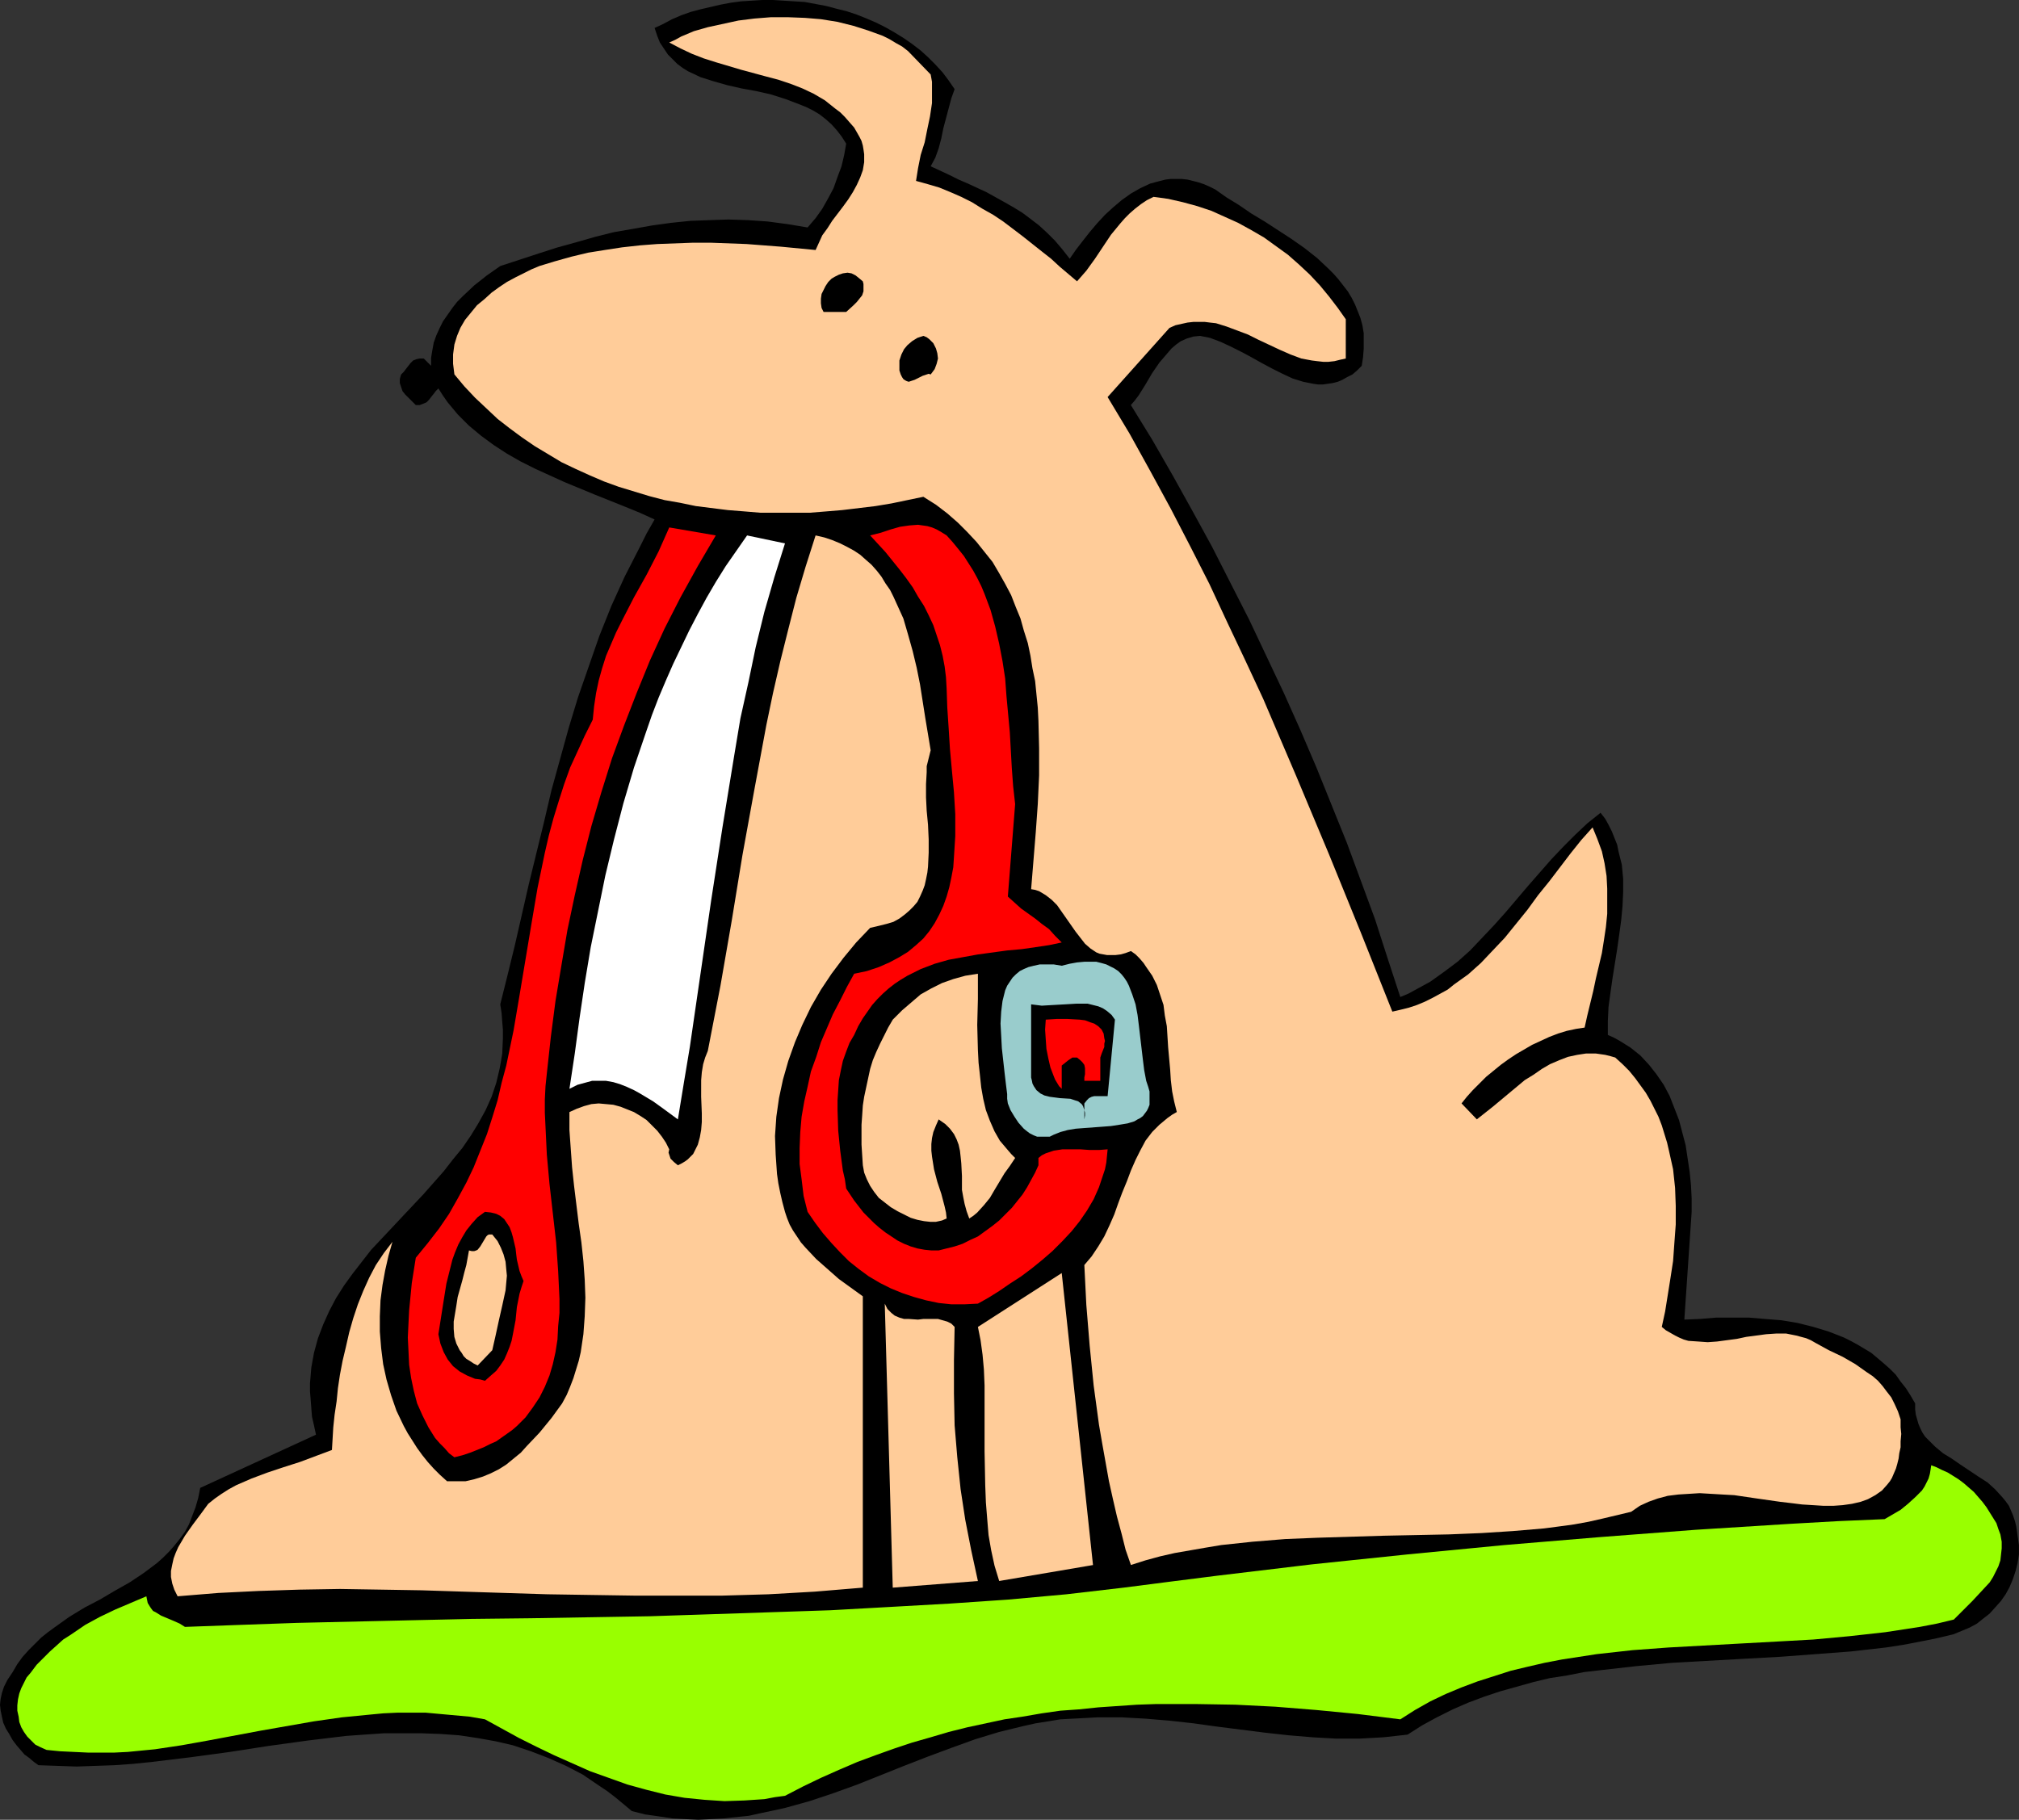
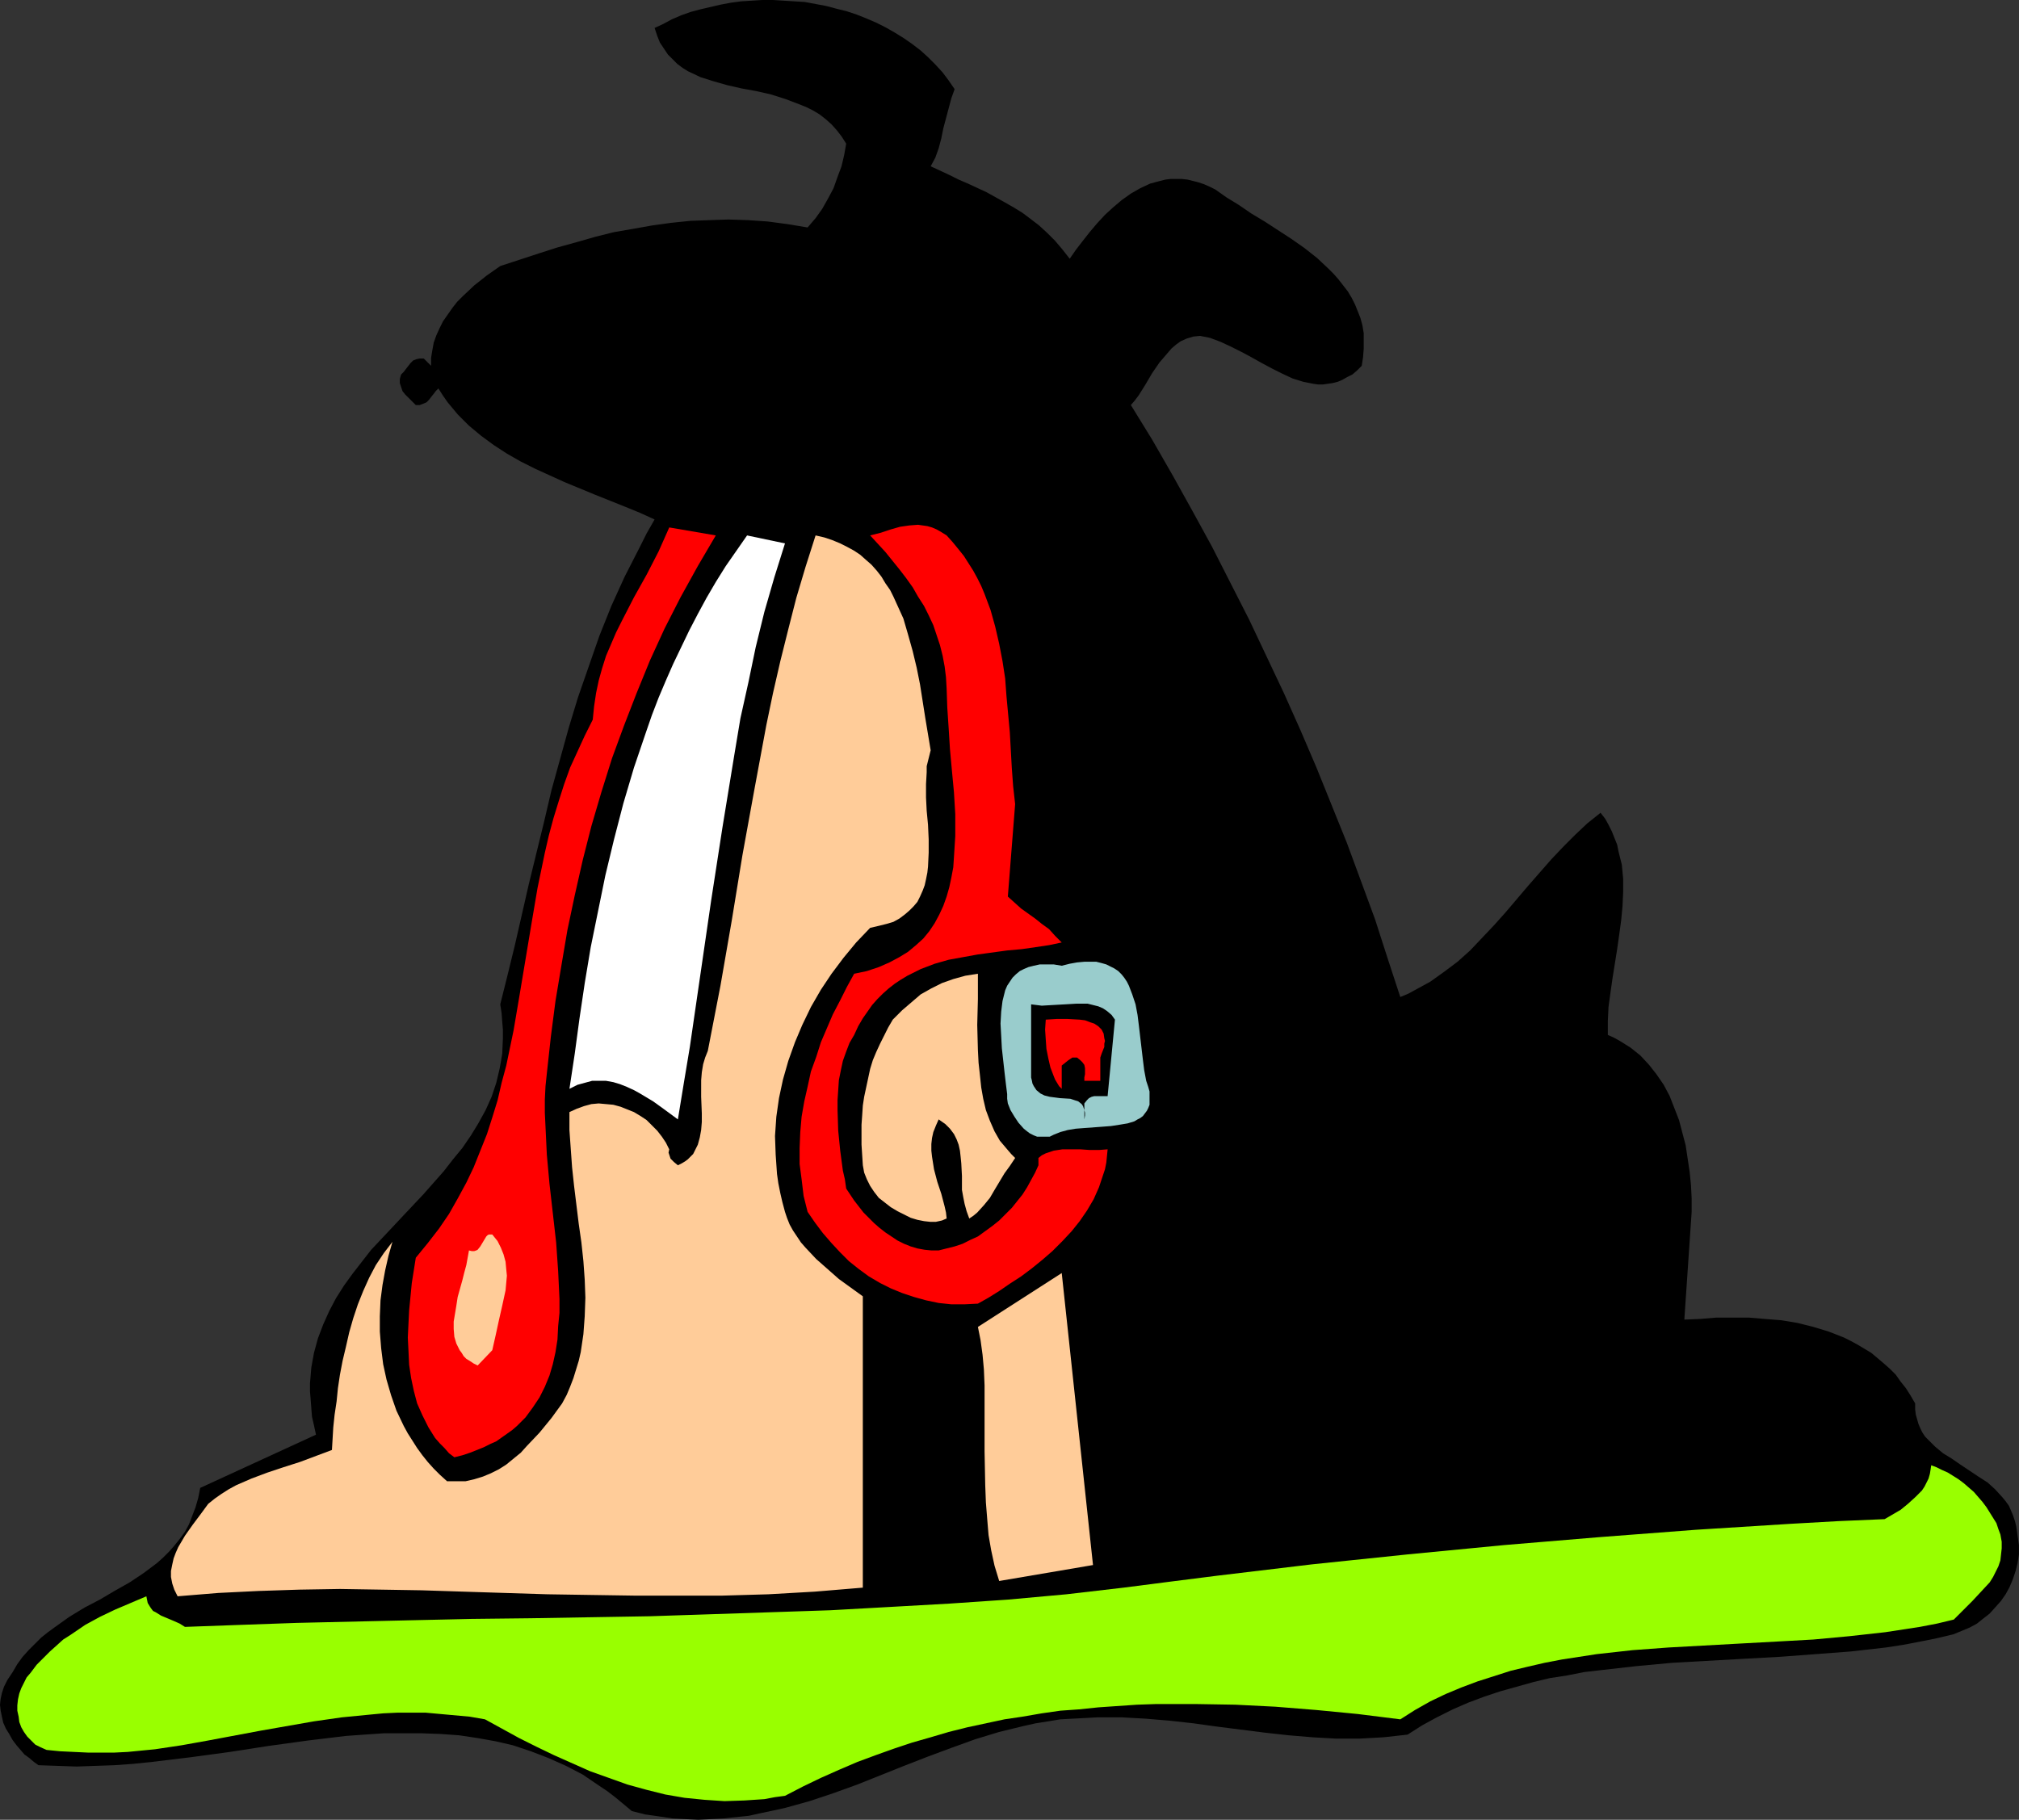
<svg xmlns="http://www.w3.org/2000/svg" xmlns:ns1="http://sodipodi.sourceforge.net/DTD/sodipodi-0.dtd" xmlns:ns2="http://www.inkscape.org/namespaces/inkscape" version="1.0" width="129.766mm" height="116.983mm" id="svg17" ns1:docname="Dog with Leash 1.wmf">
  <rect width="100%" height="100%" fill="#333333" stroke="none" />
  <ns1:namedview id="namedview17" pagecolor="#ffffff" bordercolor="#000000" borderopacity="0.25" ns2:showpageshadow="2" ns2:pageopacity="0.0" ns2:pagecheckerboard="0" ns2:deskcolor="#d1d1d1" ns2:document-units="mm" />
  <defs id="defs1">
    <pattern id="WMFhbasepattern" patternUnits="userSpaceOnUse" width="6" height="6" x="0" y="0" />
  </defs>
  <path style="fill:#000000;fill-opacity:1;fill-rule:evenodd;stroke:none" d="m 231.896,21.654 -0.808,2.262 -0.646,2.424 -1.293,4.848 -0.485,2.424 -0.646,2.424 -0.808,2.262 -1.131,2.101 4.525,2.101 2.262,1.131 2.262,0.97 4.525,2.101 4.363,2.424 2.262,1.293 2.101,1.293 1.939,1.454 2.101,1.616 1.939,1.778 1.939,1.939 1.778,2.101 1.778,2.262 1.454,-2.101 1.616,-2.101 1.778,-2.262 1.778,-2.101 1.939,-2.101 1.939,-1.778 2.101,-1.778 2.262,-1.616 2.262,-1.293 2.424,-1.131 2.424,-0.646 1.293,-0.323 1.293,-0.162 h 1.293 1.293 l 1.454,0.162 1.293,0.323 1.293,0.323 1.454,0.485 1.454,0.646 1.293,0.646 2.747,1.939 2.909,1.778 3.07,2.101 3.232,1.939 3.232,2.101 3.232,2.101 3.232,2.262 3.07,2.424 2.747,2.586 1.293,1.293 1.131,1.293 1.131,1.454 1.131,1.454 0.97,1.616 0.808,1.616 0.646,1.616 0.646,1.616 0.485,1.778 0.323,1.939 v 1.778 1.939 l -0.162,2.101 -0.323,2.101 -1.131,1.131 -1.131,0.97 -1.293,0.646 -1.131,0.646 -1.131,0.485 -1.293,0.323 -1.131,0.162 -1.131,0.162 h -1.293 l -1.131,-0.162 -2.424,-0.485 -2.586,-0.808 -2.424,-1.131 -2.586,-1.293 -2.424,-1.293 -2.586,-1.454 -2.424,-1.293 -2.586,-1.293 -2.424,-1.131 -2.586,-0.97 -2.424,-0.485 -1.616,0.162 -1.616,0.485 -1.454,0.646 -1.131,0.808 -1.131,0.97 -0.97,1.131 -0.97,1.131 -0.97,1.131 -1.778,2.586 -1.616,2.747 -1.616,2.586 -0.97,1.293 -0.97,1.131 5.171,8.403 5.01,8.726 4.848,8.726 4.686,8.565 4.525,8.888 4.525,8.888 4.202,8.888 4.202,8.888 4.04,9.05 3.878,9.05 3.717,9.211 3.717,9.211 3.394,9.211 3.394,9.211 3.07,9.534 3.07,9.373 1.939,-0.808 1.778,-0.97 1.778,-0.97 1.778,-0.97 3.394,-2.424 3.232,-2.424 3.07,-2.747 2.909,-3.07 2.909,-3.07 2.747,-3.07 5.494,-6.464 5.656,-6.464 2.909,-3.07 2.909,-2.909 2.909,-2.747 3.232,-2.586 1.131,1.454 0.808,1.454 0.808,1.616 0.646,1.616 0.646,1.616 0.323,1.616 0.808,3.232 0.323,3.394 v 3.394 l -0.162,3.394 -0.323,3.394 -0.485,3.555 -0.485,3.394 -1.131,7.11 -0.485,3.394 -0.485,3.555 -0.162,3.394 v 3.394 l 1.454,0.646 1.454,0.808 2.586,1.616 2.424,1.939 2.101,2.262 1.778,2.262 1.778,2.586 1.454,2.747 1.131,2.909 1.131,2.909 0.808,3.07 0.808,3.07 0.485,3.232 0.485,3.232 0.323,3.232 0.162,3.232 v 3.232 l -1.778,26.179 3.878,-0.162 3.878,-0.323 h 3.878 4.04 l 3.878,0.323 4.04,0.323 3.878,0.646 3.878,0.97 3.717,1.131 3.717,1.454 1.616,0.808 1.778,0.97 1.616,0.97 1.616,0.97 3.07,2.586 1.454,1.293 1.454,1.454 1.131,1.616 1.293,1.616 1.131,1.778 1.131,1.939 v 1.454 l 0.162,1.293 0.323,1.131 0.323,1.131 0.485,1.131 0.485,0.97 0.646,0.97 0.808,0.808 1.616,1.616 1.939,1.616 2.101,1.293 2.101,1.454 4.363,2.909 2.262,1.454 1.778,1.616 1.778,1.939 0.808,0.97 0.808,1.131 0.485,1.131 0.485,1.131 0.485,1.454 0.323,1.293 0.323,2.262 0.323,2.262 v 2.262 l -0.323,2.101 -0.485,1.939 -0.646,1.939 -0.808,1.939 -0.97,1.778 -1.131,1.616 -1.293,1.454 -1.454,1.616 -1.454,1.131 -1.616,1.293 -1.778,0.97 -1.939,0.808 -1.939,0.808 -4.04,0.97 -4.04,0.808 -4.202,0.808 -4.202,0.646 -8.565,0.97 -8.565,0.646 -8.565,0.646 -8.888,0.485 -17.291,0.97 -8.726,0.808 -8.565,0.97 -4.202,0.485 -4.04,0.808 -4.202,0.646 -4.04,0.97 -4.04,1.131 -4.04,1.131 -3.878,1.293 -3.878,1.454 -3.717,1.616 -3.878,1.939 -3.555,1.939 -3.555,2.262 -2.909,0.323 -2.909,0.323 -5.818,0.323 h -5.818 l -5.656,-0.323 -5.818,-0.485 -5.818,-0.646 -11.474,-1.454 -5.818,-0.808 -5.818,-0.646 -5.818,-0.485 -5.818,-0.323 h -5.818 l -2.909,0.162 -3.07,0.162 -3.07,0.162 -2.909,0.485 -3.07,0.485 -2.909,0.646 -5.979,1.454 -5.818,1.778 -5.818,2.101 -5.656,2.101 -5.818,2.262 -5.656,2.262 -5.656,2.262 -5.818,2.101 -5.818,1.939 -5.818,1.616 -2.909,0.646 -3.07,0.646 -2.909,0.646 -3.07,0.323 -3.07,0.323 -3.07,0.162 -3.07,0.162 -3.232,-0.162 -3.07,-0.162 -3.232,-0.485 -3.394,-0.485 -3.232,-0.808 -1.939,-1.616 -1.939,-1.616 -2.101,-1.616 -1.939,-1.293 -4.04,-2.747 -4.04,-2.101 -4.363,-1.939 -4.202,-1.616 -4.363,-1.454 -4.202,-0.97 -4.525,-0.808 -4.363,-0.646 -4.525,-0.323 -4.525,-0.162 h -4.525 -4.686 l -4.686,0.323 -4.525,0.323 -9.373,1.131 -9.373,1.293 -9.373,1.454 -9.534,1.293 -9.373,1.131 -4.686,0.485 -4.525,0.323 -4.686,0.162 -4.525,0.162 -4.525,-0.162 -4.686,-0.162 -1.131,-0.808 -1.131,-0.97 -1.131,-0.808 -0.97,-1.131 -0.97,-1.131 -0.97,-1.293 -0.808,-1.454 -0.808,-1.293 -0.646,-1.454 -0.323,-1.454 L 0.162,415.636 0,414.182 l 0.162,-1.454 0.323,-1.454 0.485,-1.454 0.808,-1.616 1.293,-1.939 1.131,-1.939 1.293,-1.778 1.454,-1.616 1.616,-1.616 1.454,-1.454 1.616,-1.293 1.778,-1.293 3.394,-2.424 3.717,-2.262 3.717,-1.939 3.555,-2.101 3.717,-2.101 3.394,-2.262 3.232,-2.424 1.454,-1.293 1.454,-1.454 1.293,-1.454 1.293,-1.616 1.293,-1.778 0.97,-1.778 0.808,-2.101 0.808,-2.101 0.646,-2.262 0.485,-2.424 28.118,-12.928 -0.485,-2.262 -0.485,-2.101 -0.162,-2.101 -0.162,-2.101 -0.162,-1.939 v -1.939 l 0.162,-1.939 0.162,-1.939 0.323,-1.778 0.323,-1.778 0.97,-3.555 1.293,-3.394 1.454,-3.232 1.616,-3.07 1.939,-3.07 2.101,-2.909 2.262,-2.909 2.262,-2.909 2.586,-2.747 5.01,-5.333 5.171,-5.494 4.848,-5.494 2.262,-2.909 2.262,-2.747 2.101,-3.07 1.778,-2.909 1.778,-3.232 1.454,-3.232 1.131,-3.394 0.808,-3.394 0.323,-1.778 0.323,-1.939 0.162,-3.717 v -2.101 l -0.162,-1.939 -0.162,-2.101 -0.323,-2.101 1.778,-7.11 1.778,-7.272 3.394,-14.867 3.717,-15.19 1.778,-7.595 2.101,-7.595 2.101,-7.595 2.262,-7.434 2.586,-7.434 2.586,-7.434 2.909,-7.272 3.232,-7.11 3.555,-6.949 1.778,-3.555 1.939,-3.394 -3.555,-1.616 -3.555,-1.454 -7.272,-2.909 -7.434,-3.07 -3.555,-1.616 -3.555,-1.616 -3.555,-1.778 -3.394,-1.939 -3.232,-2.101 -3.07,-2.262 -2.909,-2.424 -2.747,-2.747 -2.424,-2.909 -1.131,-1.616 -1.131,-1.778 -0.646,0.646 -0.485,0.646 -0.646,0.808 -0.485,0.646 -0.646,0.646 -0.808,0.323 -0.808,0.323 h -0.485 -0.485 l -1.778,-1.778 -0.808,-0.808 -0.646,-0.808 -0.323,-0.97 -0.323,-0.97 v -0.97 l 0.162,-0.646 0.162,-0.485 0.646,-0.646 0.485,-0.646 1.131,-1.454 0.646,-0.646 0.808,-0.323 0.808,-0.162 h 0.485 0.485 l 1.778,1.778 v -1.939 l 0.323,-1.939 0.323,-1.778 0.646,-1.778 0.808,-1.778 0.808,-1.616 1.131,-1.616 1.131,-1.616 1.131,-1.454 1.454,-1.454 2.747,-2.586 3.07,-2.424 3.232,-2.262 9.373,-3.07 4.525,-1.454 4.686,-1.293 4.525,-1.293 4.525,-1.131 4.686,-0.808 4.525,-0.808 4.686,-0.646 4.686,-0.485 4.525,-0.162 4.686,-0.162 4.848,0.162 4.686,0.323 4.848,0.646 4.848,0.808 1.939,-2.262 1.616,-2.262 1.454,-2.586 1.293,-2.424 0.97,-2.747 0.97,-2.586 0.646,-2.747 0.485,-2.747 -1.131,-1.778 -1.131,-1.454 -1.293,-1.454 -1.454,-1.293 -1.454,-1.131 -1.616,-0.97 -1.616,-0.808 -1.616,-0.646 -3.394,-1.293 -3.555,-1.131 -3.555,-0.808 -3.555,-0.646 -3.555,-0.808 -3.394,-0.97 -3.07,-0.97 -3.07,-1.454 -1.293,-0.808 -1.293,-0.97 -1.131,-1.131 -1.131,-1.131 -0.97,-1.454 -0.97,-1.454 -0.646,-1.616 -0.646,-1.939 2.101,-0.97 2.101,-1.131 2.262,-0.97 2.262,-0.808 2.424,-0.646 4.848,-1.131 2.586,-0.485 2.424,-0.323 2.586,-0.162 L 185.193,0 h 2.586 l 2.586,0.162 2.586,0.162 2.586,0.162 5.171,0.97 2.424,0.646 2.586,0.646 2.424,0.808 2.424,0.97 2.262,0.97 2.262,1.131 2.262,1.293 2.101,1.293 2.101,1.454 2.101,1.616 1.778,1.616 1.778,1.778 1.778,1.939 1.454,1.939 z" id="path1" />
-   <path style="fill:#ffcc99;fill-opacity:1;fill-rule:evenodd;stroke:none" d="m 226.078,18.099 0.323,1.778 v 1.778 1.778 1.616 l -0.485,3.232 -0.646,3.07 -0.646,3.232 -0.97,3.07 -0.646,3.232 -0.485,3.07 2.909,0.808 2.747,0.808 2.747,1.131 2.586,1.131 2.586,1.293 2.586,1.616 2.586,1.454 2.424,1.616 4.686,3.555 4.686,3.717 2.262,1.778 2.101,1.939 4.202,3.555 2.262,-2.586 2.101,-2.909 3.878,-5.818 2.262,-2.747 1.131,-1.293 1.131,-1.131 1.293,-1.131 1.454,-1.131 1.454,-0.97 1.616,-0.808 3.555,0.485 3.555,0.808 3.555,0.97 3.394,1.131 3.232,1.454 3.232,1.454 3.232,1.778 3.07,1.778 2.909,2.101 2.909,2.101 2.747,2.424 2.586,2.424 2.424,2.586 2.262,2.747 2.101,2.747 1.939,2.747 V 87.103 l -1.454,0.323 -1.293,0.323 -1.454,0.162 h -1.293 l -1.454,-0.162 -1.293,-0.162 -2.586,-0.485 -2.586,-0.97 -2.586,-1.131 -5.171,-2.424 -2.586,-1.293 -2.586,-0.97 -2.586,-0.97 -2.586,-0.808 -1.454,-0.162 -1.293,-0.162 h -1.454 -1.293 l -1.454,0.162 -1.454,0.323 -1.454,0.323 -1.454,0.646 -15.029,16.806 5.333,8.888 5.01,9.05 5.01,9.211 4.686,9.05 4.686,9.211 4.363,9.373 4.363,9.211 4.363,9.373 8.08,18.907 7.918,18.907 7.757,19.069 7.595,19.069 2.101,-0.485 1.939,-0.485 1.939,-0.646 1.939,-0.808 1.939,-0.97 1.778,-0.97 1.778,-0.97 1.616,-1.293 3.394,-2.424 3.07,-2.747 2.909,-3.07 2.909,-3.07 2.747,-3.394 2.747,-3.394 2.586,-3.555 2.747,-3.394 5.171,-6.787 2.586,-3.232 2.747,-3.07 1.131,2.747 1.131,3.07 0.646,2.909 0.485,3.07 0.162,3.07 v 3.07 3.07 l -0.323,3.232 -0.485,3.232 -0.485,3.07 -1.454,6.141 -0.646,3.07 -1.454,5.979 -0.646,2.909 -2.101,0.323 -2.262,0.485 -2.101,0.646 -2.101,0.808 -2.101,0.97 -2.101,0.97 -1.939,1.131 -1.939,1.131 -1.939,1.293 -1.778,1.293 -3.555,2.909 -1.616,1.616 -1.616,1.616 -1.454,1.616 -1.293,1.616 3.717,3.878 3.878,-3.07 3.878,-3.232 3.878,-3.232 2.101,-1.293 2.101,-1.454 1.939,-1.131 2.262,-0.97 2.101,-0.808 2.262,-0.485 2.101,-0.323 h 2.424 l 2.262,0.323 1.293,0.323 1.131,0.323 1.778,1.616 1.616,1.616 1.454,1.778 1.293,1.778 1.293,1.778 1.131,1.939 0.97,1.939 0.97,1.939 0.808,2.101 0.646,2.101 0.646,2.101 0.485,2.101 0.97,4.363 0.485,4.525 0.162,4.363 v 4.525 l -0.323,4.363 -0.323,4.525 -0.646,4.202 -0.646,4.04 -0.646,4.04 -0.808,3.717 0.97,0.808 1.131,0.646 1.131,0.646 0.97,0.485 1.131,0.485 1.131,0.323 2.424,0.162 2.262,0.162 2.262,-0.162 2.424,-0.323 2.424,-0.323 2.262,-0.485 2.424,-0.323 2.424,-0.323 2.424,-0.162 h 2.424 l 2.424,0.485 2.424,0.646 1.131,0.485 1.131,0.646 3.232,1.778 3.394,1.616 3.07,1.778 2.747,1.939 1.454,0.97 1.293,1.131 1.131,1.293 0.97,1.293 1.131,1.454 0.808,1.616 0.808,1.778 0.646,1.939 v 1.939 l 0.162,1.616 -0.162,1.778 v 1.454 l -0.323,1.454 -0.162,1.293 -0.323,1.293 -0.323,1.131 -0.485,1.131 -0.485,1.131 -0.485,0.808 -0.646,0.808 -1.293,1.454 -1.616,1.131 -1.778,0.97 -1.778,0.646 -2.101,0.485 -2.262,0.323 -2.262,0.162 h -2.424 l -2.586,-0.162 -2.586,-0.162 -2.586,-0.323 -2.747,-0.323 -5.656,-0.808 -5.494,-0.808 -2.909,-0.162 -2.747,-0.162 -2.747,-0.162 -2.586,0.162 -2.586,0.162 -2.586,0.323 -2.424,0.646 -2.262,0.808 -2.101,0.97 -2.101,1.454 -3.394,0.808 -3.394,0.808 -3.555,0.808 -3.555,0.646 -3.555,0.485 -3.717,0.485 -7.595,0.646 -7.595,0.485 -7.918,0.323 -15.837,0.323 -15.998,0.485 -7.918,0.323 -7.918,0.646 -7.595,0.808 -3.878,0.646 -3.717,0.646 -3.717,0.646 -3.555,0.808 -3.555,0.97 -3.555,1.131 -1.293,-3.717 -0.97,-3.878 -1.131,-4.202 -0.97,-4.202 -0.97,-4.363 -0.808,-4.525 -0.808,-4.525 -0.808,-4.686 -1.293,-9.534 -0.97,-9.696 -0.808,-9.858 -0.485,-9.696 1.778,-2.101 1.616,-2.424 1.454,-2.424 1.293,-2.747 1.131,-2.586 0.97,-2.747 0.97,-2.586 1.131,-2.747 0.97,-2.586 1.131,-2.586 1.131,-2.262 1.293,-2.424 1.616,-2.101 1.778,-1.778 1.939,-1.616 1.131,-0.808 1.131,-0.646 -0.646,-2.586 -0.485,-2.424 -0.323,-2.747 -0.162,-2.586 -0.485,-5.333 -0.323,-5.171 -0.485,-2.586 -0.323,-2.586 -0.808,-2.424 -0.808,-2.424 -1.131,-2.262 -1.454,-2.101 -0.646,-0.97 -0.97,-1.131 -0.97,-0.97 -1.131,-0.808 -1.293,0.485 -1.131,0.323 -1.293,0.162 h -0.97 -1.131 l -1.778,-0.323 -0.808,-0.323 -1.454,-0.97 -1.293,-1.131 -1.131,-1.454 -1.131,-1.454 -2.262,-3.232 -1.131,-1.616 -1.131,-1.616 -1.293,-1.293 -1.454,-1.131 -0.808,-0.485 -0.808,-0.485 -0.97,-0.323 -0.97,-0.162 1.131,-13.898 0.485,-6.787 0.323,-6.949 v -6.626 l -0.162,-6.626 -0.162,-3.232 -0.323,-3.232 -0.323,-3.232 -0.646,-3.07 -0.485,-3.07 -0.646,-3.07 -0.97,-3.07 -0.808,-2.909 -1.131,-2.747 -1.131,-2.909 -1.454,-2.747 -1.454,-2.586 -1.616,-2.747 -1.939,-2.424 -1.939,-2.424 -2.262,-2.424 -2.262,-2.262 -2.586,-2.262 -2.747,-2.101 -3.07,-1.939 -3.878,0.808 -3.878,0.808 -3.878,0.646 -4.04,0.485 -4.04,0.485 -3.878,0.323 -4.04,0.323 h -4.04 -3.878 -4.04 l -3.878,-0.323 -4.04,-0.323 -3.878,-0.485 -3.878,-0.485 -3.878,-0.808 -3.717,-0.646 -3.717,-0.97 -3.717,-1.131 -3.717,-1.131 -3.555,-1.293 -3.394,-1.454 -3.555,-1.616 -3.394,-1.616 -3.232,-1.939 -3.232,-1.939 -3.07,-2.101 -3.07,-2.262 -2.909,-2.262 -2.747,-2.586 -2.747,-2.586 -2.586,-2.747 -2.424,-2.909 -0.162,-1.293 -0.162,-1.293 v -2.262 l 0.323,-2.424 0.646,-2.101 0.808,-1.939 1.131,-1.939 1.454,-1.778 1.454,-1.778 1.778,-1.454 1.778,-1.616 1.778,-1.293 1.939,-1.293 2.101,-1.131 1.939,-0.97 1.939,-0.97 1.939,-0.808 3.717,-1.131 4.04,-1.131 4.04,-0.97 4.04,-0.646 4.202,-0.646 4.363,-0.485 4.202,-0.323 4.363,-0.162 4.363,-0.162 h 4.202 l 4.363,0.162 4.363,0.162 8.403,0.646 8.403,0.808 0.808,-1.778 0.808,-1.778 1.293,-1.778 1.131,-1.778 2.586,-3.394 1.293,-1.778 1.131,-1.778 0.97,-1.778 0.808,-1.778 0.646,-1.778 0.323,-1.939 v -1.939 l -0.162,-1.131 -0.162,-0.97 -0.323,-1.131 -0.485,-0.97 -0.646,-1.131 -0.646,-1.131 -1.131,-1.293 -1.131,-1.293 -1.131,-1.131 -1.293,-0.97 -2.424,-1.939 -2.747,-1.616 -2.747,-1.293 -2.909,-1.131 -2.909,-0.97 -3.07,-0.808 -5.979,-1.616 -5.979,-1.778 -3.07,-0.97 -2.909,-1.131 -2.747,-1.293 -2.747,-1.454 1.454,-0.646 1.454,-0.808 3.07,-1.293 3.394,-0.97 3.717,-0.808 3.717,-0.808 3.878,-0.485 4.04,-0.323 h 4.04 l 4.202,0.162 3.878,0.323 4.04,0.646 3.878,0.97 3.555,1.131 3.555,1.293 1.616,0.808 1.616,0.97 1.454,0.808 1.454,1.131 z" id="path2" />
  <path style="fill:#000000;fill-opacity:1;fill-rule:evenodd;stroke:none" d="m 209.595,68.357 0.162,0.646 v 0.646 1.131 l -0.323,0.97 -0.646,0.808 -0.646,0.808 -0.808,0.808 -1.778,1.616 h -5.494 l -0.485,-0.97 -0.162,-1.131 v -1.131 l 0.162,-1.131 0.485,-0.97 0.485,-0.97 0.646,-0.97 0.808,-0.808 0.808,-0.485 0.97,-0.485 0.97,-0.323 1.131,-0.162 0.97,0.162 0.97,0.485 0.808,0.646 z" id="path3" />
  <path style="fill:#000000;fill-opacity:1;fill-rule:evenodd;stroke:none" d="m 226.078,90.981 -0.485,-0.162 -0.485,0.162 -0.97,0.323 -0.97,0.485 -0.97,0.485 -0.97,0.323 -0.485,0.162 -0.485,-0.162 -0.323,-0.162 -0.485,-0.323 -0.323,-0.485 -0.323,-0.646 -0.323,-0.97 v -0.808 -0.808 -0.808 l 0.485,-1.454 0.646,-1.293 0.808,-0.97 1.131,-0.97 1.293,-0.808 1.454,-0.485 0.808,0.323 0.646,0.485 0.97,0.97 0.646,1.293 0.323,1.131 0.162,1.293 -0.323,1.293 -0.485,1.293 z" id="path4" />
  <path style="fill:#ff0000;fill-opacity:1;fill-rule:evenodd;stroke:none" d="m 244.824,217.837 1.616,1.454 1.616,1.454 3.394,2.424 1.616,1.293 1.778,1.293 1.454,1.616 1.616,1.616 -3.07,0.646 -3.232,0.485 -3.394,0.485 -3.555,0.323 -7.11,0.97 -3.555,0.646 -3.555,0.646 -3.394,0.97 -3.394,1.293 -1.616,0.808 -1.616,0.808 -1.616,0.97 -1.454,0.97 -1.454,1.131 -1.454,1.293 -1.293,1.293 -1.293,1.454 -1.131,1.616 -1.131,1.616 -1.131,1.939 -0.97,2.101 -1.131,1.939 -0.808,2.101 -0.808,2.262 -0.485,2.262 -0.485,2.424 -0.162,2.424 -0.162,2.424 v 2.424 l 0.162,5.01 0.485,4.848 0.646,4.848 0.485,2.101 0.323,2.262 1.939,2.909 2.262,2.909 1.293,1.293 1.293,1.293 1.293,1.131 1.454,1.131 1.454,0.97 1.454,0.97 1.616,0.808 1.616,0.646 1.616,0.485 1.778,0.323 1.616,0.162 h 1.778 l 1.939,-0.485 1.939,-0.485 1.939,-0.646 1.939,-0.97 1.778,-0.808 1.778,-1.293 1.778,-1.293 1.616,-1.293 1.454,-1.454 1.616,-1.616 1.293,-1.616 1.293,-1.616 1.131,-1.778 0.97,-1.778 0.97,-1.778 0.808,-1.778 v -1.778 l 0.808,-0.646 0.97,-0.485 0.97,-0.323 0.97,-0.323 2.101,-0.323 h 2.262 2.101 l 2.262,0.162 h 2.262 l 2.101,-0.162 -0.162,1.616 -0.162,1.616 -0.323,1.616 -0.485,1.454 -0.97,2.909 -1.293,2.909 -1.616,2.747 -1.778,2.586 -1.939,2.424 -2.262,2.424 -2.424,2.424 -2.424,2.101 -2.586,2.101 -2.586,1.939 -2.747,1.778 -2.586,1.778 -2.586,1.616 -2.586,1.454 -3.232,0.162 h -3.232 l -3.07,-0.323 -3.07,-0.646 -2.909,-0.808 -2.909,-0.97 -2.747,-1.131 -2.586,-1.293 -2.747,-1.616 -2.424,-1.778 -2.424,-1.939 -2.101,-2.101 -2.101,-2.262 -2.101,-2.424 -1.939,-2.586 -1.778,-2.586 -0.97,-3.878 -0.485,-4.04 -0.485,-3.717 v -3.878 l 0.162,-3.878 0.323,-3.717 0.646,-3.717 0.808,-3.555 0.808,-3.717 1.293,-3.555 1.131,-3.555 1.454,-3.394 1.454,-3.394 1.778,-3.394 1.616,-3.232 1.778,-3.232 3.07,-0.646 2.909,-0.97 2.586,-1.131 2.424,-1.293 2.101,-1.293 1.939,-1.616 1.778,-1.616 1.454,-1.778 1.293,-1.939 1.131,-2.101 0.97,-2.101 0.808,-2.262 0.646,-2.262 0.485,-2.262 0.485,-2.586 0.162,-2.424 0.162,-2.586 0.162,-2.586 v -5.333 l -0.323,-5.333 -0.485,-5.171 -0.485,-5.333 -0.323,-5.171 -0.323,-4.848 -0.162,-4.686 -0.162,-2.747 -0.323,-2.586 -0.485,-2.586 -0.646,-2.586 -0.808,-2.424 -0.808,-2.424 -1.131,-2.424 -1.131,-2.262 -1.454,-2.262 -1.293,-2.262 -1.616,-2.262 -1.616,-2.101 -3.394,-4.202 -3.717,-4.04 2.586,-0.646 2.424,-0.808 2.262,-0.646 2.262,-0.323 2.101,-0.162 1.131,0.162 1.131,0.162 1.131,0.323 1.131,0.485 1.131,0.646 1.293,0.808 1.454,1.616 1.454,1.778 1.293,1.616 2.262,3.555 0.97,1.778 0.97,1.939 0.808,1.939 1.454,3.878 1.131,4.04 0.97,4.202 0.808,4.202 0.646,4.202 0.323,4.363 0.808,8.726 0.485,8.726 0.323,4.363 0.485,4.363 z" id="path5" />
  <path style="fill:#ff0000;fill-opacity:1;fill-rule:evenodd;stroke:none" d="m 173.881,130.088 -4.363,7.434 -4.202,7.595 -3.878,7.595 -3.555,7.757 -3.232,7.918 -3.07,7.918 -2.909,7.918 -2.586,8.242 -2.424,8.242 -2.101,8.242 -1.939,8.565 -1.778,8.403 -1.454,8.565 -1.454,8.726 -1.131,8.726 -0.97,8.888 -0.323,3.07 -0.162,3.232 v 3.232 l 0.162,3.394 0.162,3.394 0.162,3.394 0.646,7.11 1.616,14.221 0.485,6.949 0.323,6.787 v 3.394 l -0.323,3.232 -0.162,3.232 -0.485,3.07 -0.646,2.909 -0.808,2.747 -1.131,2.747 -1.293,2.586 -1.616,2.424 -1.778,2.424 -2.101,2.101 -1.131,0.97 -1.131,0.808 -2.747,1.939 -1.454,0.646 -1.616,0.808 -1.616,0.646 -1.616,0.646 -1.939,0.646 -1.939,0.485 -1.293,-0.97 -1.131,-1.293 -1.131,-1.131 -1.131,-1.293 -0.808,-1.293 -0.808,-1.293 -1.454,-2.909 -1.293,-2.909 -0.808,-3.07 -0.646,-3.07 -0.485,-3.232 -0.162,-3.394 -0.162,-3.232 0.162,-3.394 0.162,-3.232 0.646,-6.626 0.485,-3.07 0.485,-3.07 2.909,-3.555 2.747,-3.555 2.424,-3.555 2.101,-3.717 2.101,-3.878 1.778,-3.717 1.616,-4.04 1.616,-4.04 1.293,-4.04 1.293,-4.202 0.97,-4.202 1.131,-4.202 1.778,-8.565 1.454,-8.565 2.909,-17.453 1.454,-8.565 1.778,-8.565 0.97,-4.202 1.131,-4.202 1.293,-4.202 1.293,-4.04 1.454,-4.04 1.778,-3.878 1.778,-3.878 1.939,-3.878 0.323,-3.232 0.485,-3.232 0.646,-3.07 0.808,-2.909 0.97,-3.07 2.424,-5.656 1.454,-2.909 2.909,-5.656 3.07,-5.494 2.909,-5.656 1.293,-2.909 1.293,-2.909 z" id="path6" />
  <path style="fill:#ffffff;fill-opacity:1;fill-rule:evenodd;stroke:none" d="m 190.688,132.028 -2.586,8.242 -2.424,8.403 -2.101,8.565 -1.778,8.565 -1.939,8.726 -1.454,8.726 -1.454,8.888 -1.454,8.888 -2.747,17.776 -2.586,17.776 -2.586,17.776 -1.454,8.726 -1.454,8.888 -3.07,-2.262 -2.909,-2.101 -3.232,-1.939 -1.454,-0.808 -1.778,-0.808 -1.616,-0.646 -1.616,-0.485 -1.778,-0.323 h -1.778 -1.616 l -1.778,0.485 -1.778,0.485 -1.939,0.97 1.293,-8.565 1.131,-8.403 1.293,-8.726 1.454,-8.726 1.778,-8.726 1.778,-8.726 2.101,-8.726 2.262,-8.726 2.586,-8.726 2.909,-8.565 1.454,-4.202 1.616,-4.202 1.778,-4.202 1.778,-4.04 1.939,-4.04 1.939,-4.04 2.101,-4.04 2.101,-3.878 2.262,-3.878 2.424,-3.878 2.586,-3.717 2.586,-3.717 z" id="path7" />
  <path style="fill:#ffcc99;fill-opacity:1;fill-rule:evenodd;stroke:none" d="m 226.078,182.285 -0.323,1.293 -0.323,1.293 -0.323,1.293 v 1.454 l -0.162,2.909 v 3.232 l 0.162,3.232 0.323,3.394 0.162,3.555 v 3.232 l -0.162,3.394 -0.162,1.454 -0.323,1.616 -0.323,1.454 -0.485,1.293 -0.646,1.454 -0.646,1.293 -0.97,1.131 -0.97,0.97 -1.131,0.97 -1.293,0.97 -1.454,0.808 -1.616,0.485 -1.939,0.485 -2.101,0.485 -3.394,3.555 -3.07,3.717 -2.909,3.878 -2.586,3.878 -2.424,4.202 -2.101,4.363 -1.778,4.202 -1.616,4.525 -1.293,4.525 -0.97,4.525 -0.646,4.525 -0.323,4.686 0.162,4.525 0.323,4.686 0.323,2.262 0.485,2.424 0.485,2.101 0.646,2.424 0.485,1.454 0.646,1.616 0.808,1.454 0.97,1.454 0.97,1.454 1.131,1.293 2.586,2.747 2.747,2.424 2.747,2.424 2.909,2.101 2.909,2.101 v 70.781 l -5.818,0.485 -5.818,0.485 -11.312,0.646 -11.15,0.323 h -10.827 -10.666 l -10.666,-0.162 -10.342,-0.162 -10.342,-0.323 -10.181,-0.323 -10.019,-0.323 -9.858,-0.162 -10.019,-0.162 -9.858,0.162 -9.858,0.323 -9.858,0.485 -9.858,0.808 -0.808,-1.616 -0.485,-1.454 -0.323,-1.616 v -1.454 l 0.323,-1.616 0.323,-1.454 0.485,-1.293 0.646,-1.454 1.616,-2.747 1.939,-2.747 1.939,-2.586 1.778,-2.424 1.616,-1.293 1.616,-1.131 1.778,-1.131 1.778,-0.97 3.717,-1.616 3.878,-1.454 3.878,-1.293 4.04,-1.293 3.878,-1.454 3.878,-1.454 0.162,-2.747 0.162,-2.747 0.323,-3.07 0.485,-3.232 0.323,-3.232 0.485,-3.232 0.646,-3.394 0.808,-3.394 0.808,-3.555 0.97,-3.394 1.131,-3.394 1.293,-3.232 1.454,-3.232 1.616,-3.07 1.939,-2.909 2.101,-2.747 -0.97,3.394 -0.808,3.555 -0.646,3.555 -0.485,3.717 -0.162,3.878 v 3.717 l 0.323,4.04 0.485,3.878 0.808,3.717 1.131,3.878 1.293,3.717 1.778,3.717 0.97,1.778 1.131,1.778 1.131,1.778 1.293,1.778 1.293,1.616 1.454,1.616 1.454,1.454 1.778,1.616 h 2.262 2.262 l 2.101,-0.485 2.101,-0.646 1.939,-0.808 1.939,-0.97 1.778,-1.131 1.778,-1.454 1.778,-1.454 1.454,-1.616 3.07,-3.232 2.909,-3.555 2.586,-3.555 1.131,-2.101 0.808,-1.939 0.808,-2.101 0.646,-2.101 0.646,-2.101 0.485,-2.101 0.646,-4.363 0.323,-4.363 0.162,-4.525 -0.162,-4.363 -0.323,-4.525 -0.485,-4.525 -0.646,-4.525 -1.131,-9.211 -0.485,-4.525 -0.323,-4.525 -0.323,-4.525 v -4.363 l 1.778,-0.808 1.778,-0.646 1.778,-0.485 1.778,-0.162 1.778,0.162 1.778,0.162 1.778,0.485 1.616,0.646 1.616,0.646 1.616,0.97 1.454,0.97 1.293,1.293 1.293,1.293 1.131,1.454 0.97,1.454 0.808,1.616 -0.162,0.808 0.162,0.485 0.162,0.485 0.162,0.485 0.808,0.808 0.97,0.808 0.97,-0.485 0.808,-0.485 0.646,-0.485 0.646,-0.646 0.646,-0.646 0.323,-0.646 0.808,-1.616 0.485,-1.778 0.323,-1.778 0.162,-1.939 v -2.101 l -0.162,-4.04 V 262.439 l 0.162,-1.939 0.323,-1.939 0.485,-1.616 0.646,-1.616 3.07,-15.837 2.747,-15.837 2.586,-15.837 2.909,-15.998 2.909,-15.675 1.616,-7.757 1.778,-7.757 1.939,-7.757 1.939,-7.595 2.262,-7.595 2.424,-7.595 2.101,0.485 1.939,0.646 1.939,0.808 1.616,0.808 1.778,0.97 1.454,0.97 1.454,1.293 1.293,1.131 1.293,1.454 1.131,1.454 0.97,1.616 1.131,1.616 0.808,1.616 0.808,1.778 1.616,3.555 1.131,3.878 1.131,4.04 0.97,4.04 0.808,4.04 1.293,8.242 0.646,3.878 z" id="path8" />
  <path style="fill:#99cccc;fill-opacity:1;fill-rule:evenodd;stroke:none" d="m 278.436,262.601 0.485,1.454 0.323,1.131 v 1.293 0.97 0.97 l -0.323,0.808 -0.323,0.646 -0.485,0.646 -0.485,0.646 -0.646,0.485 -0.646,0.323 -0.808,0.485 -1.616,0.485 -1.939,0.323 -2.101,0.323 -2.101,0.162 -4.363,0.323 -2.101,0.162 -1.939,0.323 -1.778,0.485 -1.616,0.646 -0.97,0.485 h -1.131 -0.97 -0.97 l -0.808,-0.323 -0.97,-0.485 -0.646,-0.485 -0.808,-0.646 -1.293,-1.454 -0.97,-1.454 -0.97,-1.616 -0.646,-1.616 -0.162,-1.131 v -1.131 l -0.323,-2.586 -0.323,-2.747 -0.323,-2.909 -0.323,-2.909 -0.162,-3.07 -0.162,-2.909 0.162,-2.909 0.323,-2.586 0.323,-1.293 0.323,-1.293 0.485,-1.131 0.646,-0.97 0.646,-0.97 0.808,-0.808 0.97,-0.808 0.97,-0.485 1.131,-0.485 1.293,-0.323 1.454,-0.323 h 1.616 1.778 l 1.939,0.323 1.939,-0.485 1.778,-0.323 1.778,-0.162 h 1.454 1.454 l 1.293,0.323 1.131,0.323 0.97,0.485 0.97,0.485 0.97,0.646 0.808,0.808 0.646,0.808 0.646,0.97 0.485,0.97 0.808,2.101 0.808,2.424 0.485,2.586 0.323,2.586 0.323,2.747 0.646,5.494 0.323,2.586 z" id="path9" />
  <path style="fill:#ffcc99;fill-opacity:1;fill-rule:evenodd;stroke:none" d="m 237.552,236.583 v 6.141 l -0.162,6.302 0.162,6.141 0.162,3.07 0.323,2.909 0.323,3.07 0.485,2.747 0.646,2.747 0.97,2.586 1.131,2.586 1.293,2.262 1.778,2.101 0.97,1.131 0.97,0.97 -1.293,1.939 -1.293,1.778 -2.424,4.04 -1.131,1.939 -1.454,1.778 -1.616,1.778 -0.97,0.808 -0.97,0.646 -0.646,-1.778 -0.485,-1.778 -0.323,-1.616 -0.323,-1.778 v -3.394 l -0.162,-3.07 -0.162,-1.616 -0.162,-1.454 -0.323,-1.454 -0.485,-1.293 -0.646,-1.293 -0.97,-1.293 -1.131,-1.131 -1.616,-1.131 -0.646,1.454 -0.646,1.616 -0.323,1.454 -0.162,1.454 v 1.616 l 0.162,1.454 0.485,3.07 0.808,3.07 0.97,2.909 0.808,3.07 0.323,1.454 0.162,1.454 -1.131,0.485 -1.454,0.323 h -1.454 l -1.454,-0.162 -1.616,-0.323 -1.616,-0.485 -1.616,-0.808 -1.616,-0.808 -1.616,-0.97 -1.454,-1.131 -1.454,-1.131 -1.131,-1.454 -0.97,-1.454 -0.808,-1.616 -0.646,-1.616 -0.323,-1.778 -0.323,-5.01 v -4.848 l 0.162,-2.262 0.162,-2.424 0.323,-2.101 0.485,-2.262 0.485,-2.262 0.485,-2.262 0.646,-2.101 0.808,-1.939 0.97,-2.101 0.97,-1.939 0.97,-1.939 1.131,-1.939 2.262,-2.262 2.262,-1.939 2.262,-1.939 2.586,-1.454 2.586,-1.293 2.747,-0.97 2.909,-0.808 z" id="path10" />
  <path style="fill:#000000;fill-opacity:1;fill-rule:evenodd;stroke:none" d="m 270.841,247.733 -1.778,18.584 h -0.808 -0.97 -1.454 l -0.646,0.162 -0.646,0.323 -0.485,0.485 -0.646,0.808 v 3.878 l 0.162,-0.97 v -0.646 l -0.162,-0.646 -0.162,-0.485 -0.162,-0.485 -0.323,-0.485 -0.808,-0.646 -0.97,-0.323 -0.97,-0.323 -2.586,-0.162 -2.424,-0.323 -1.293,-0.323 -0.97,-0.485 -0.97,-0.808 -0.323,-0.485 -0.323,-0.485 -0.323,-0.646 -0.162,-0.808 -0.162,-0.646 v -0.97 -16.806 l 1.293,0.162 1.293,0.162 2.747,-0.162 2.909,-0.162 2.747,-0.162 h 1.454 1.293 l 1.293,0.323 1.293,0.323 1.131,0.485 0.97,0.646 1.131,0.97 z" id="path11" />
  <path style="fill:#ff0000;fill-opacity:1;fill-rule:evenodd;stroke:none" d="m 267.286,256.945 v 5.656 h -3.878 v -0.808 l 0.162,-0.808 v -1.454 l -0.162,-0.808 -0.485,-0.646 -0.485,-0.485 -0.808,-0.646 h -0.646 -0.485 l -0.485,0.323 -0.485,0.323 -0.808,0.646 -0.808,0.646 v 5.656 l -0.646,-0.646 -0.485,-0.808 -0.485,-0.808 -0.323,-0.808 -0.808,-2.101 -0.485,-2.101 -0.485,-2.424 -0.162,-2.262 -0.162,-2.424 0.162,-2.424 2.586,-0.162 h 2.747 l 2.909,0.162 1.293,0.162 1.293,0.485 0.97,0.323 0.97,0.646 0.808,0.808 0.485,0.97 0.162,1.131 0.162,0.646 -0.162,0.646 v 0.808 l -0.323,0.808 -0.323,0.808 z" id="path12" />
-   <path style="fill:#000000;fill-opacity:1;fill-rule:evenodd;stroke:none" d="m 127.179,311.242 -0.485,1.454 -0.485,1.616 -0.646,3.232 -0.162,1.616 -0.162,1.616 -0.646,3.394 -0.323,1.616 -0.485,1.454 -0.646,1.616 -0.646,1.454 -0.97,1.454 -0.97,1.293 -1.293,1.131 -1.454,1.293 -1.131,-0.323 -1.293,-0.162 -1.939,-0.808 -1.778,-0.97 -1.616,-1.293 -1.293,-1.616 -0.97,-1.778 -0.808,-2.101 -0.485,-2.262 1.293,-8.242 0.646,-4.04 0.97,-3.878 0.485,-1.939 0.646,-1.778 0.808,-1.939 0.97,-1.778 0.97,-1.616 1.293,-1.616 1.454,-1.616 1.778,-1.293 1.454,0.162 1.293,0.323 0.97,0.485 0.97,0.808 0.646,0.97 0.646,0.97 0.485,1.293 0.323,1.131 0.646,2.747 0.162,1.454 0.162,1.293 0.646,2.747 0.485,1.293 z" id="path13" />
  <path style="fill:#ffcc99;fill-opacity:1;fill-rule:evenodd;stroke:none" d="m 119.584,328.049 -3.555,3.717 -0.97,-0.485 -0.97,-0.646 -0.808,-0.485 -0.646,-0.646 -0.485,-0.808 -0.485,-0.646 -0.808,-1.616 -0.485,-1.616 -0.162,-1.939 v -1.778 l 0.323,-1.939 0.323,-1.939 0.323,-2.101 1.131,-4.04 0.485,-1.939 0.485,-1.778 0.323,-1.778 0.323,-1.778 0.646,0.162 h 0.646 l 0.485,-0.162 0.323,-0.162 0.646,-0.808 0.485,-0.808 0.485,-0.808 0.485,-0.808 0.323,-0.323 0.323,-0.162 h 0.323 0.485 l 1.293,1.616 0.808,1.616 0.646,1.616 0.485,1.778 0.162,1.778 0.162,1.616 -0.162,1.778 -0.162,1.778 -0.808,3.717 -0.808,3.555 -0.808,3.717 z" id="path14" />
  <path style="fill:#ffcc99;fill-opacity:1;fill-rule:evenodd;stroke:none" d="m 242.723,384.124 -1.131,-3.717 -0.808,-3.717 -0.646,-3.717 -0.323,-3.878 -0.323,-4.04 -0.162,-4.202 -0.162,-8.242 v -12.12 -3.878 l -0.162,-3.878 -0.323,-3.555 -0.485,-3.555 -0.646,-3.232 v 0 l 20.362,-13.09 7.595,70.943 z" id="path15" />
-   <path style="fill:#ffcc99;fill-opacity:1;fill-rule:evenodd;stroke:none" d="m 231.896,322.393 -0.162,8.08 v 8.08 l 0.162,7.757 0.646,7.757 0.808,7.757 1.131,7.434 1.454,7.434 1.616,7.434 -20.685,1.616 -1.939,-69.003 0.646,1.293 0.97,0.97 0.808,0.646 1.131,0.485 1.131,0.323 h 1.131 l 2.262,0.162 1.293,-0.162 h 1.293 2.262 l 1.131,0.323 1.131,0.323 0.97,0.485 z" id="path16" />
  <path style="fill:#99ff00;fill-opacity:1;fill-rule:evenodd;stroke:none" d="m 485.931,372.812 0.323,1.778 v 1.616 l -0.162,1.454 -0.162,1.454 -0.485,1.454 -0.646,1.293 -0.646,1.293 -0.808,1.293 -2.101,2.262 -2.101,2.262 -1.131,1.131 -1.131,1.131 -2.262,2.262 -4.04,0.97 -4.202,0.808 -4.202,0.646 -4.202,0.646 -8.726,0.97 -8.726,0.808 -8.726,0.485 -8.888,0.485 -17.614,0.97 -8.726,0.646 -8.726,0.97 -4.202,0.646 -4.202,0.646 -4.202,0.808 -4.202,0.97 -4.04,0.97 -4.04,1.293 -4.04,1.293 -3.878,1.454 -3.878,1.616 -3.717,1.778 -3.717,2.101 -3.555,2.262 -10.342,-1.293 -10.019,-0.97 -10.019,-0.808 -9.696,-0.485 -9.696,-0.162 h -9.534 l -4.686,0.162 -4.686,0.323 -4.686,0.323 -4.686,0.485 -4.525,0.323 -4.525,0.646 -4.686,0.808 -4.363,0.646 -4.525,0.97 -4.525,0.97 -4.525,1.131 -4.363,1.293 -4.525,1.293 -4.363,1.454 -4.525,1.616 -4.363,1.616 -4.525,1.939 -4.363,1.939 -4.363,2.101 -4.363,2.262 -2.424,0.323 -2.586,0.485 -2.424,0.162 -2.424,0.162 -4.848,0.162 -4.848,-0.323 -4.848,-0.485 -4.686,-0.808 -4.525,-1.131 -4.686,-1.293 -4.525,-1.616 -4.525,-1.616 -4.363,-1.939 -4.363,-1.939 -4.363,-2.101 -4.202,-2.101 -8.242,-4.525 -3.717,-0.646 -3.555,-0.323 -3.555,-0.323 -3.555,-0.323 h -3.555 -3.394 l -3.394,0.162 -3.394,0.323 -6.626,0.646 -6.787,0.97 -6.464,1.131 -6.464,1.131 -12.928,2.424 -6.302,1.131 -6.464,0.97 -6.626,0.646 -3.232,0.162 h -3.232 -3.232 l -3.394,-0.162 -3.394,-0.162 -3.232,-0.323 -1.454,-0.646 -1.293,-0.646 -0.97,-0.97 -0.97,-0.97 -0.808,-1.131 -0.646,-1.131 -0.485,-1.293 -0.162,-1.293 -0.323,-1.454 v -1.293 l 0.162,-1.454 0.323,-1.454 0.485,-1.293 0.646,-1.293 0.646,-1.293 0.97,-1.131 1.454,-1.939 1.616,-1.616 1.616,-1.616 1.616,-1.454 1.616,-1.454 1.778,-1.131 3.555,-2.424 3.555,-1.939 3.717,-1.778 7.595,-3.232 0.162,0.808 0.162,0.808 0.485,0.808 0.323,0.485 0.485,0.646 0.646,0.323 1.293,0.808 3.07,1.293 1.454,0.646 1.293,0.808 13.413,-0.485 13.736,-0.485 14.059,-0.323 14.059,-0.323 14.382,-0.323 14.382,-0.162 28.926,-0.485 29.25,-0.97 14.544,-0.485 14.544,-0.808 14.382,-0.808 14.221,-0.97 14.221,-1.293 13.898,-1.616 11.312,-1.454 11.474,-1.454 22.947,-2.747 23.27,-2.424 23.432,-2.262 23.27,-1.939 23.27,-1.778 23.109,-1.454 11.474,-0.646 11.312,-0.485 1.939,-1.131 1.939,-1.131 1.778,-1.454 1.778,-1.616 1.616,-1.616 0.646,-0.97 0.485,-0.97 0.485,-0.97 0.323,-1.131 0.162,-0.97 0.162,-1.131 1.293,0.485 1.293,0.646 1.454,0.646 1.293,0.808 1.293,0.808 1.293,0.97 2.424,2.101 2.101,2.424 0.97,1.293 0.808,1.293 0.808,1.293 0.808,1.293 0.485,1.454 z" id="path17" />
</svg>